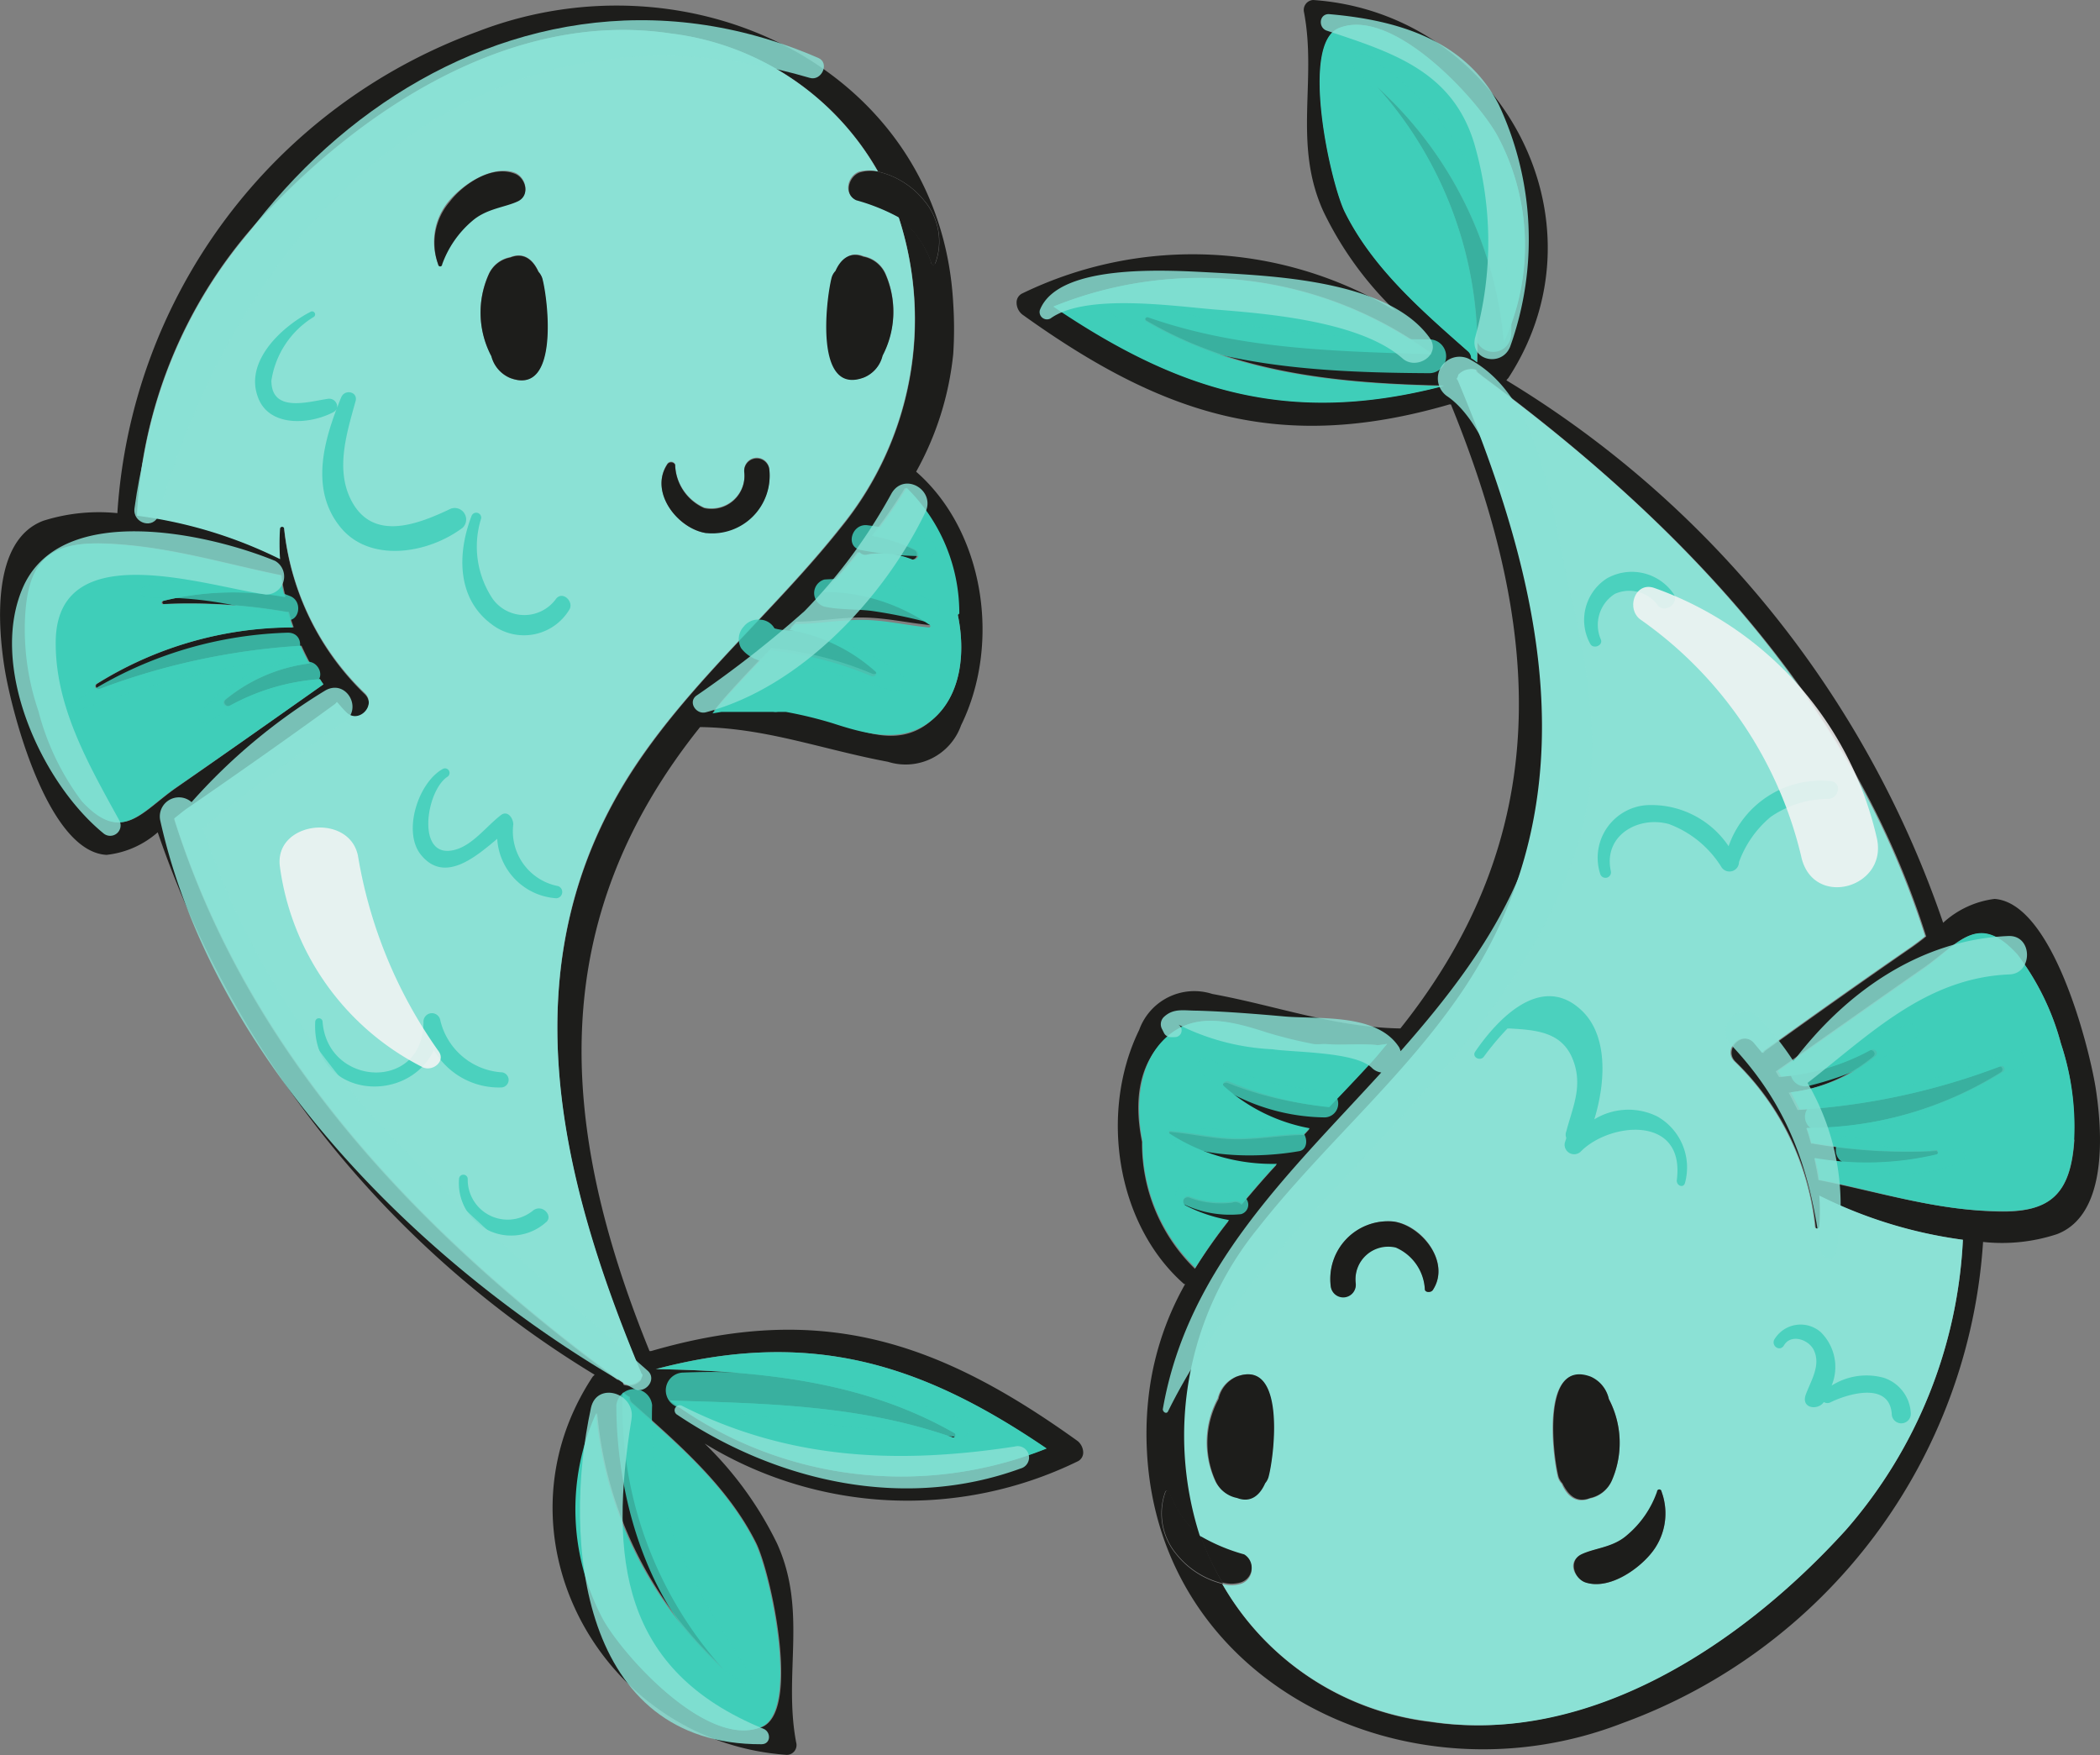
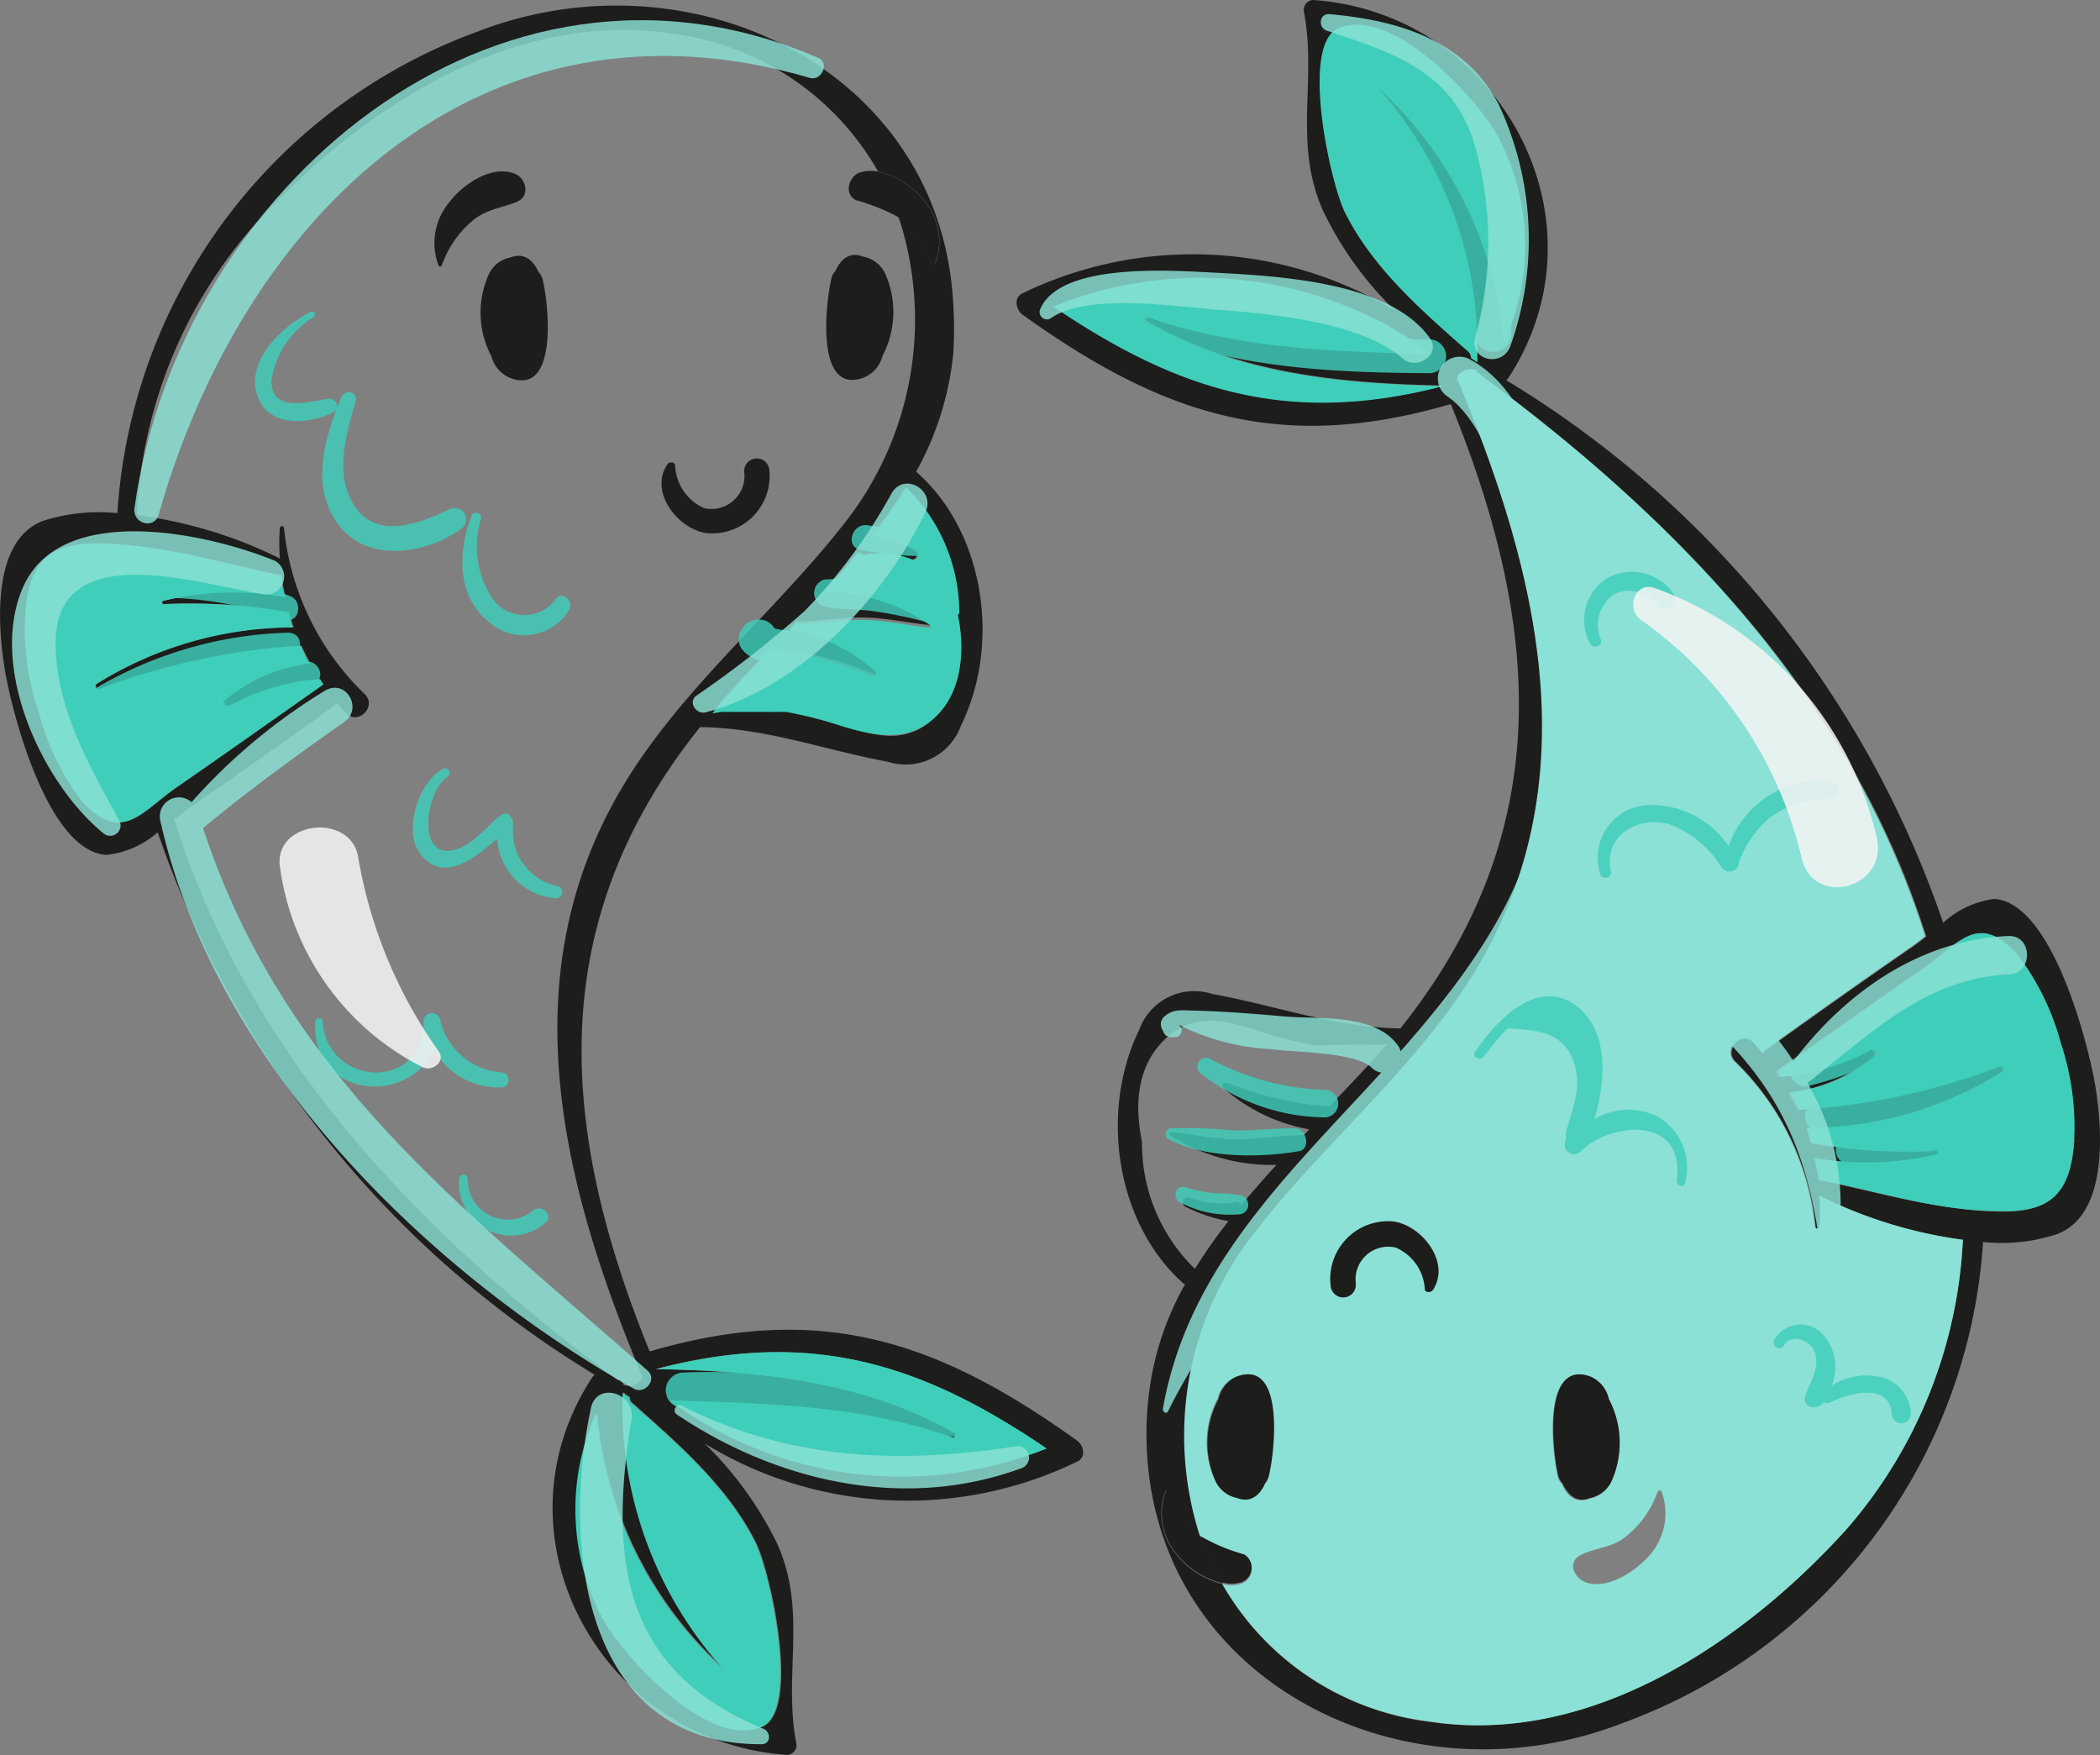
<svg xmlns="http://www.w3.org/2000/svg" viewBox="0 0 96.8 80.89">
  <rect x="0" y="0" width="96.8" height="80.89" fill="#808080" stroke="none" />
  <g style="isolation:isolate">
    <g id="afdcafbb-6892-477d-8541-cb065d3496d6" data-name="Layer 2">
      <g id="b2e002eb-bfd5-4217-8c71-56011df0279a" data-name="OBJECTS">
        <path d="M49.93,66.92a.45.45,0,0,1-.27.44,17.9,17.9,0,0,1-17.18-.83,16.4,16.4,0,0,1,3.34,4.61c1.41,3.11.28,6,.88,9.17a.45.45,0,0,1-.44.57c-8.5-.6-13.79-10.07-8.94-17.43l.09-.09a47.12,47.12,0,0,1-20.14-25A4.26,4.26,0,0,1,4.91,39.4C2.18,39.25.52,32.74.21,30.79S-.4,24.9,2,24a8.5,8.5,0,0,1,3.41-.35A25.35,25.35,0,0,1,22,1.46C31.86-2.36,43.37,3.21,43.94,14a18,18,0,0,1,0,2.31,14.06,14.06,0,0,1-1.71,5.43s0,0,0,0c3.15,2.75,3.92,7.93,2.07,11.69a2.71,2.71,0,0,1-3.37,1.68c-3-.56-5.61-1.56-8.66-1.6-7.13,8.91-6.59,18.28-2.33,28.76,0,0,0,0,.07,0,7.81-2.27,13.2-.5,19.67,4.15A.71.71,0,0,1,49.93,66.92ZM43,33.15C44.34,32,44.5,30,44.15,28.34v-.06a8.09,8.09,0,0,0-2.43-5.8,22.11,22.11,0,0,1-1.55,2.22,7.29,7.29,0,0,1,2,.66.24.24,0,0,1-.18.43,3.78,3.78,0,0,0-2-.24.4.4,0,0,1-.45-.11c-.52.63-1,1.24-1.61,1.84a8.68,8.68,0,0,1,4.94,1.39s0,.15,0,.14c-1-.1-2-.33-3.05-.35s-2.08.19-3.12.19c-.08.1-.17.18-.26.28a7.9,7.9,0,0,1,3.95,1.9c.14.1,0,.29-.18.22a16.23,16.23,0,0,0-4.66-1.19c-.66.68-1.32,1.37-1.93,2.05-.26.28-.49.57-.73.86l.42-.07c.78.08,1.57,0,2.37,0a.8.8,0,0,0,.24,0c.12,0,.23,0,.35,0a19.17,19.17,0,0,1,2.15.52C40,33.86,41.62,34.42,43,33.15Zm1,32.9a.11.11,0,0,1-.08.2c-4.23-1.49-8.64-1.57-13.06-1.7a18,18,0,0,0,17.36,2.21c-5.71-3.91-10.84-5.54-18-3.66C35,63.19,39.77,63.63,44,66.05Zm-.88-53.92a2.9,2.9,0,0,0-.52-2.89,3.86,3.86,0,0,0-2.12-1.33A12.76,12.76,0,0,0,30.9,1.54C23.52.44,16.44,5.15,11.71,10.39a21.79,21.79,0,0,0-5.4,13.35,20.81,20.81,0,0,1,6.59,2,9.61,9.61,0,0,1,0-1.42.1.1,0,0,1,.19,0A12.34,12.34,0,0,0,16.82,32c.56.56-.31,1.44-.86.87-.16-.15-.29-.32-.43-.47l-.08.09c-2.24,1.63-4.51,3.22-6.8,4.8-.18.12-.39.3-.62.48,3.39,10.81,11.24,19.06,20.42,25.82l.07,0,.14.11a.22.22,0,0,1,.09.13.75.75,0,0,0,.79-.21,1.67,1.67,0,0,1,.08-.2.18.18,0,0,0-.05-.07c-3.87-9.24-6.2-19.09-.3-28,2.7-4.08,6.49-7.24,9.51-11.05A15.15,15.15,0,0,0,41.42,10l.13.1a4.54,4.54,0,0,1,1.38,2A.09.09,0,0,0,43.11,12.13Zm-8,67.47c1.81-.73.41-7.15-.27-8.5-1.29-2.58-3.55-4.53-5.67-6.42a.32.32,0,0,1-.14-.3.86.86,0,0,1-.29-.21,18.09,18.09,0,0,0,4.63,12.74h0a18.09,18.09,0,0,1-5.85-11.79,10.74,10.74,0,0,0,.34,9.55C28.83,76.44,32.65,80.58,35.08,79.6ZM14.91,31.54c-.06-.08-.11-.16-.16-.24a10.07,10.07,0,0,0-4.13,1.22c-.18.09-.38-.14-.21-.28a7.61,7.61,0,0,1,3.89-1.67c-.14-.26-.28-.54-.4-.81h-.05a31.73,31.73,0,0,0-9.27,2c-.15,0-.21-.17-.11-.24a17.13,17.13,0,0,1,9.07-2.61,7.36,7.36,0,0,1-.22-.71s0,0-.08,0a25.9,25.9,0,0,0-5.7-.36.08.08,0,0,1,0-.15,13.52,13.52,0,0,1,5.63-.18,6,6,0,0,1-.19-1c-2.83-.58-5.45-1.41-8.39-1.47-2.3,0-3.24.83-3.39,3.31a11.61,11.61,0,0,0,.61,4.41,11.83,11.83,0,0,0,2,4.16c1.84,2,2.71.5,4.34-.63C10.39,34.73,12.64,33.14,14.91,31.54Z" style="fill:#1d1d1b" />
        <path d="M44.15,28.34C44.5,30,44.34,32,43,33.15s-3,.71-4.63.18a19.17,19.17,0,0,0-2.15-.52c-.12,0-.23,0-.35,0a.8.8,0,0,1-.24,0c-.8,0-1.59,0-2.37,0l-.42.07c.24-.29.47-.58.73-.86.61-.68,1.27-1.37,1.93-2.05a16.23,16.23,0,0,1,4.66,1.19c.15.07.32-.12.18-.22a7.9,7.9,0,0,0-3.95-1.9c.09-.1.18-.18.26-.28,1,0,2.07-.2,3.12-.19s2,.25,3.05.35c.08,0,.09-.11,0-.14A8.68,8.68,0,0,0,38,27.28c.56-.6,1.09-1.21,1.61-1.84a.4.4,0,0,0,.45.11,3.78,3.78,0,0,1,2,.24.24.24,0,0,0,.18-.43,7.29,7.29,0,0,0-2-.66,22.11,22.11,0,0,0,1.55-2.22,8.09,8.09,0,0,1,2.43,5.8Z" style="fill:#3fceb9" />
        <path d="M43.91,66.25a.11.11,0,0,0,.08-.2c-4.22-2.42-9-2.86-13.74-2.95,7.12-1.88,12.25-.25,18,3.66a18,18,0,0,1-17.36-2.21C35.27,64.68,39.68,64.76,43.91,66.25Z" style="fill:#3fceb9" />
        <path d="M42.59,9.24a2.9,2.9,0,0,1,.52,2.89.09.09,0,0,1-.18,0,4.54,4.54,0,0,0-1.38-2l-.13-.1a11.62,11.62,0,0,0-1-2.13A3.86,3.86,0,0,1,42.59,9.24Z" style="fill:#1d1d1b" />
-         <path d="M41.42,10a15.15,15.15,0,0,1-2.64,14.25c-3,3.81-6.81,7-9.51,11.05-5.9,8.91-3.57,18.76.3,28a.18.18,0,0,1,.05.07,1.67,1.67,0,0,0-.08.2.75.75,0,0,1-.79.21.22.22,0,0,0-.09-.13l-.14-.11-.07,0c-9.18-6.76-17-15-20.42-25.82.23-.18.44-.36.62-.48,2.29-1.58,4.56-3.17,6.8-4.8l.08-.09c.14.15.27.32.43.47.55.57,1.42-.31.86-.87a12.34,12.34,0,0,1-3.72-7.6.1.1,0,0,0-.19,0,9.61,9.61,0,0,0,0,1.42,20.81,20.81,0,0,0-6.59-2,21.79,21.79,0,0,1,5.4-13.35C16.44,5.15,23.52.44,30.9,1.54a12.76,12.76,0,0,1,9.57,6.37,1.71,1.71,0,0,0-.87,0c-.51.18-.75,1-.16,1.28A9.26,9.26,0,0,1,41.42,10Zm-.74,6.36a4.34,4.34,0,0,0,.14-3.75,1.39,1.39,0,0,0-1-.8c-.61-.25-1,.11-1.28.66a.72.72,0,0,0-.18.32c-.26,1-.79,5.45,1.49,4.59A1.45,1.45,0,0,0,40.68,16.4Zm-8.12,8.17a2.65,2.65,0,0,0,2.9-2.94.58.58,0,1,0-1.15.17,1.52,1.52,0,0,1-1.85,1.63,2.25,2.25,0,0,1-1.34-2,.21.21,0,0,0-.37,0C29.92,22.69,31.25,24.38,32.56,24.57ZM23.5,17.42c2.27.86,1.75-3.55,1.48-4.59a.8.8,0,0,0-.16-.32c-.25-.55-.67-.91-1.3-.66a1.36,1.36,0,0,0-1,.8,4.3,4.3,0,0,0,.13,3.75A1.49,1.49,0,0,0,23.5,17.42Zm.37-8.19c.59-.27.36-1.1-.16-1.28-1-.35-2.35.52-3,1.29a2.91,2.91,0,0,0-.53,2.89.09.09,0,0,0,.18,0,4.71,4.71,0,0,1,1.38-2C22.42,9.56,23.14,9.58,23.87,9.23Z" style="fill:#8be1d5" />
        <path d="M40.82,12.65a4.34,4.34,0,0,1-.14,3.75,1.45,1.45,0,0,1-.86,1c-2.28.86-1.75-3.55-1.49-4.59a.72.72,0,0,1,.18-.32c.24-.55.67-.91,1.28-.66A1.39,1.39,0,0,1,40.82,12.65Z" style="fill:#1d1d1b" />
        <path d="M40.47,7.91a11.62,11.62,0,0,1,1,2.13,9.26,9.26,0,0,0-2-.81c-.59-.27-.35-1.1.16-1.28A1.71,1.71,0,0,1,40.47,7.91Z" style="fill:#1d1d1b" />
        <path d="M35.46,21.63a2.65,2.65,0,0,1-2.9,2.94c-1.31-.19-2.64-1.88-1.81-3.15a.21.21,0,0,1,.37,0,2.25,2.25,0,0,0,1.34,2,1.52,1.52,0,0,0,1.85-1.63A.58.58,0,1,1,35.46,21.63Z" style="fill:#1d1d1b" />
        <path d="M34.81,71.1c.68,1.35,2.08,7.77.27,8.5-2.43,1-6.25-3.16-7.26-4.92a10.74,10.74,0,0,1-.34-9.55,18.09,18.09,0,0,0,5.85,11.79h0a18.09,18.09,0,0,1-4.63-12.74.86.86,0,0,0,.29.21.32.32,0,0,0,.14.3C31.26,66.57,33.52,68.52,34.81,71.1Z" style="fill:#3fceb9" />
        <path d="M25,12.83c.27,1,.79,5.45-1.48,4.59a1.49,1.49,0,0,1-.87-1,4.3,4.3,0,0,1-.13-3.75,1.36,1.36,0,0,1,1-.8c.63-.25,1.05.11,1.3.66A.8.8,0,0,1,25,12.83Z" style="fill:#1d1d1b" />
        <path d="M23.71,8c.52.18.75,1,.16,1.28s-1.45.33-2.11.91a4.71,4.71,0,0,0-1.38,2,.09.09,0,0,1-.18,0,2.91,2.91,0,0,1,.53-2.89C21.36,8.47,22.68,7.6,23.71,8Z" style="fill:#1d1d1b" />
        <path d="M14.75,31.3c.05.08.1.16.16.24-2.27,1.6-4.52,3.19-6.8,4.76-1.63,1.13-2.5,2.62-4.34.63a11.83,11.83,0,0,1-2-4.16,11.61,11.61,0,0,1-.61-4.41c.15-2.48,1.09-3.34,3.39-3.31,2.94.06,5.56.89,8.39,1.47a6,6,0,0,0,.19,1,13.52,13.52,0,0,0-5.63.18.08.08,0,0,0,0,.15,25.9,25.9,0,0,1,5.7.36s0,0,.08,0a7.36,7.36,0,0,0,.22.71,17.13,17.13,0,0,0-9.07,2.61c-.1.07,0,.28.11.24a31.73,31.73,0,0,1,9.27-2h.05c.12.27.26.55.4.81a7.61,7.61,0,0,0-3.89,1.67c-.17.14,0,.37.21.28A10.07,10.07,0,0,1,14.75,31.3Z" style="fill:#3fceb9" />
        <path d="M20.79,23.44c-1.53.73-3.63,1.56-4.62-.42-.71-1.42-.18-3.09.22-4.53.12-.44-.5-.57-.66-.18-.07.16-.13.32-.19.49a.37.37,0,0,0-.42-.42c-.9.13-2.61.67-2.61-.84a4.17,4.17,0,0,1,1.93-2.92.14.14,0,1,0-.14-.24c-1.28.66-3,2.23-2.43,3.87.48,1.46,2.4,1.33,3.51.74a.32.32,0,0,0,.15-.18c-.69,1.8-1.16,3.89.18,5.51s4,1.22,5.62,0A.53.53,0,0,0,20.79,23.44Z" style="fill:#3fceb9;mix-blend-mode:multiply;opacity:0.83" />
        <path d="M25.63,27.6a1.8,1.8,0,0,1-2.92,0,4.33,4.33,0,0,1-.53-3.71.23.23,0,0,0-.44-.12c-.66,1.71-.7,3.8.92,5a2.44,2.44,0,0,0,3.6-.7C26.44,27.71,25.93,27.22,25.63,27.6Z" style="fill:#3fceb9;mix-blend-mode:multiply;opacity:0.83" />
        <path d="M25.73,40.84A2.57,2.57,0,0,1,23.66,38c0-.29-.26-.66-.56-.44-.66.5-1.3,1.38-2.11,1.6-1.84.52-1.37-2.73-.35-3.37a.21.21,0,0,0-.21-.36c-1.15.61-1.91,2.94-1,4,1.07,1.27,2.47.09,3.49-.77a2.92,2.92,0,0,0,2.73,2.74A.29.29,0,0,0,25.73,40.84Z" style="fill:#3fceb9;mix-blend-mode:multiply;opacity:0.83" />
        <path d="M23.09,49.42A3.12,3.12,0,0,1,20.29,47a.39.39,0,0,0-.77.1c0,3.21-4.41,3-4.65,0a.17.17,0,0,0-.34,0C14.36,50.58,18.75,51,20,48.4a3.47,3.47,0,0,0,3.1,1.72A.35.35,0,0,0,23.09,49.42Z" style="fill:#3fceb9;mix-blend-mode:multiply;opacity:0.83" />
        <path d="M24.56,55.8a1.84,1.84,0,0,1-3-1.46.2.2,0,0,0-.4,0,2.41,2.41,0,0,0,4,2C25.53,56.06,25,55.45,24.56,55.8Z" style="fill:#3fceb9;mix-blend-mode:multiply;opacity:0.83" />
-         <path d="M34.59,77.16c-2.61-4-4.69-7.4-4.53-12.4a.83.83,0,0,0-1.65,0c0,4.58,1.69,10.22,5.79,12.79A.29.29,0,0,0,34.59,77.16Z" style="fill:#3fceb9;mix-blend-mode:multiply;opacity:0.83" />
        <path d="M44.51,65.5a31.33,31.33,0,0,0-13-2.24.82.82,0,0,0,0,1.64c4.23.42,8.54,1.06,12.76,1.33C44.68,66.25,44.86,65.66,44.51,65.5Z" style="fill:#3fceb9;mix-blend-mode:multiply;opacity:0.83" />
        <path d="M13.26,29.16a18.46,18.46,0,0,0-10,3.3c-.18.12-.08.46.15.37a39.62,39.62,0,0,1,9.82-2.46C14,30.28,14.06,29.15,13.26,29.16Z" style="fill:#3fceb9;mix-blend-mode:multiply;opacity:0.83" />
        <path d="M13.39,27.48A11.1,11.1,0,0,0,6.7,27a.28.28,0,0,0,.08.55,17.21,17.21,0,0,1,6.32,1C13.78,28.78,14,27.74,13.39,27.48Z" style="fill:#3fceb9;mix-blend-mode:multiply;opacity:0.83" />
        <path d="M14.25,30.5a6.37,6.37,0,0,0-5.06,2.38c-.19.25.18.59.44.43A11.3,11.3,0,0,1,12,32c.79-.28,1.62-.31,2.43-.51C15,31.34,14.77,30.56,14.25,30.5Z" style="fill:#3fceb9;mix-blend-mode:multiply;opacity:0.83" />
        <path d="M41.57,31.08a10.06,10.06,0,0,0-2.86-1.51A15.14,15.14,0,0,0,37,29.08c-.21,0-.9,0-1.3-.12a.79.79,0,0,0-.67-.4.84.84,0,0,0-.74.31.85.85,0,0,0-.13,1c.66.87,1.86.67,2.86.85,1.41.28,2.76.75,4.15,1.11C41.53,31.92,41.94,31.36,41.57,31.08Z" style="fill:#3fceb9;mix-blend-mode:multiply;opacity:0.83" />
        <path d="M43,27.71a9.6,9.6,0,0,0-5-1,.65.65,0,0,0,0,1.25c.7.15,1.43.11,2.14.19a22,22,0,0,1,2.42.48C43.17,28.8,43.6,28,43,27.71Z" style="fill:#3fceb9;mix-blend-mode:multiply;opacity:0.83" />
        <path d="M42.86,24.87A14,14,0,0,0,40,24.21c-.74-.11-1.06,1-.32,1.14a15.48,15.48,0,0,0,3.1.28A.39.39,0,0,0,42.86,24.87Z" style="fill:#3fceb9;mix-blend-mode:multiply;opacity:0.83" />
        <path d="M29.85,63.17c-8.73-7.7-16.72-13.61-20.49-25,2.09-1.74,4.27-3.32,6.5-4.89.89-.61.1-2-.86-1.46a26.93,26.93,0,0,0-6.17,5.15.88.88,0,0,0-1.44.86C9.87,48.93,19.55,58.54,29.21,64,29.72,64.29,30.32,63.58,29.85,63.17Z" style="fill:#8be1d5;mix-blend-mode:multiply;opacity:0.83" />
        <path d="M37.72,2.67C22.81-3.79,8.21,8.78,6.2,23.42c-.1.71.9,1,1.11.31C11.19,10,22.15-.86,37.33,3.59,37.87,3.75,38.26,2.9,37.72,2.67Z" style="fill:#8be1d5;mix-blend-mode:multiply;opacity:0.83" />
        <path d="M12.68,25.85C9.62,24.59,2.89,23.1,1.09,27c-1.66,3.65.81,9.06,3.67,11.4a.48.48,0,0,0,.75-.57c-1.41-2.57-3-5.29-2.94-8.34.12-4.79,6.84-2.5,9.67-2.09A.83.83,0,0,0,12.68,25.85Z" style="fill:#8be1d5;mix-blend-mode:multiply;opacity:0.83" />
        <path d="M41.09,22.75a24.84,24.84,0,0,1-4,5.41,50.3,50.3,0,0,1-5,3.91c-.38.3,0,.87.44.76,4.34-1.14,8.18-5.22,10.09-9.15C43.21,22.63,41.69,21.7,41.09,22.75Z" style="fill:#8be1d5;mix-blend-mode:multiply;opacity:0.83" />
        <path d="M35.2,79.68C28.63,77,28.07,71.81,29.11,65.4c.19-1.2-1.6-1.75-1.87-.51-1.33,6.14-.47,15.53,7.86,15.5C35.54,80.39,35.55,79.83,35.2,79.68Z" style="fill:#8be1d5;mix-blend-mode:multiply;opacity:0.83" />
        <path d="M46.77,66.67c-5.36.82-10.39.62-15.32-1.87a.23.23,0,0,0-.24.4c4.62,3.1,10.48,4.44,15.84,2.48A.52.52,0,0,0,46.77,66.67Z" style="fill:#8be1d5;mix-blend-mode:multiply;opacity:0.83" />
        <path d="M20.21,48.44a21.67,21.67,0,0,1-3.71-9c-.41-2-3.86-1.58-3.6.49a12.18,12.18,0,0,0,6.55,9.24C19.9,49.43,20.58,48.93,20.21,48.44Z" style="fill:#f5f5f5;mix-blend-mode:soft-light;opacity:0.86" />
        <path d="M96.59,50.08c.32,2,.6,5.89-1.77,6.8a8.11,8.11,0,0,1-3.41.36A25.35,25.35,0,0,1,74.78,79.42c-9.85,3.82-21.35-1.75-21.91-12.51a15,15,0,0,1,.05-2.31,13.67,13.67,0,0,1,1.71-5.42l-.05,0c-3.14-2.76-3.91-7.94-2.07-11.71a2.7,2.7,0,0,1,3.37-1.66c3,.55,5.63,1.54,8.67,1.59,7.12-8.92,6.6-18.29,2.33-28.76l-.07,0C59,20.91,53.6,19.14,47.13,14.5a.7.7,0,0,1-.27-.54.46.46,0,0,1,.27-.44,18,18,0,0,1,17.2.82A16,16,0,0,1,61,9.74c-1.41-3.11-.29-6-.89-9.17A.46.46,0,0,1,60.53,0c8.51.59,13.79,10.07,9,17.42,0,0-.07.07-.09.11a46.94,46.94,0,0,1,20.13,25,4.3,4.3,0,0,1,2.37-1.1C94.61,41.62,96.27,48.15,96.59,50.08Zm-1,2.45A12.13,12.13,0,0,0,95,48.1,11.85,11.85,0,0,0,93,44c-1.84-2-2.72-.5-4.36.62-2.26,1.57-4.53,3.18-6.79,4.76.06.08.1.18.16.26a10.24,10.24,0,0,0,4.13-1.23c.17-.08.37.14.21.28a7.44,7.44,0,0,1-3.9,1.67c.14.27.28.53.41.8h0a31.26,31.26,0,0,0,9.27-2c.16-.05.23.16.11.25A17,17,0,0,1,83.26,52c.09.24.15.47.22.71,0,0,0,0,.07,0a25.49,25.49,0,0,0,5.71.34.09.09,0,0,1,0,.17,14.05,14.05,0,0,1-5.63.17c.07.33.14.68.19,1,2.83.56,5.45,1.4,8.39,1.45C94.53,55.87,95.46,55,95.62,52.53ZM85.1,70.5a21.93,21.93,0,0,0,5.38-13.36,21.08,21.08,0,0,1-6.58-2,9.76,9.76,0,0,1,0,1.43c0,.12-.17.12-.2,0A12.38,12.38,0,0,0,80,48.93c-.56-.56.31-1.44.87-.88l.41.49.08-.1c2.25-1.62,4.52-3.23,6.8-4.8.18-.13.4-.29.63-.48-3.4-10.8-11.24-19-20.43-25.81,0,0,0,0-.07-.06l-.14-.11a.15.15,0,0,1-.07-.13.81.81,0,0,0-.81.23.46.46,0,0,1-.08.19.28.28,0,0,1,.06.08c3.87,9.23,6.2,19.07.3,28-2.7,4.07-6.5,7.23-9.5,11.05a15.12,15.12,0,0,0-2.65,14.26.61.61,0,0,1-.14-.1,4.87,4.87,0,0,1-1.38-2,.09.09,0,0,0-.17,0,2.92,2.92,0,0,0,.52,2.89A3.92,3.92,0,0,0,56.34,73a12.78,12.78,0,0,0,9.57,6.36C73.27,80.45,80.35,75.74,85.1,70.5ZM69.31,15.76A10.68,10.68,0,0,0,69,6.21c-1-1.76-4.83-5.9-7.26-4.92-1.82.73-.4,7.14.27,8.49,1.29,2.59,3.55,4.54,5.68,6.42a.42.42,0,0,1,.14.31,1.65,1.65,0,0,1,.27.19A18.05,18.05,0,0,0,63.47,4s0,0,0,0A18,18,0,0,1,69.31,15.76ZM63.94,48.11a3.84,3.84,0,0,1-.43.06c-.79-.08-1.58,0-2.37,0a1.69,1.69,0,0,0-.24,0,2.08,2.08,0,0,1-.35,0,21.24,21.24,0,0,1-2.16-.53c-1.6-.53-3.22-1.09-4.62.19s-1.47,3.12-1.13,4.8v.07a8.05,8.05,0,0,0,2.44,5.78,23.6,23.6,0,0,1,1.55-2.2,7,7,0,0,1-2-.67.23.23,0,0,1,.17-.42,4.12,4.12,0,0,0,2,.24.39.39,0,0,1,.43.1c.52-.62,1.05-1.24,1.61-1.84a8.69,8.69,0,0,1-4.92-1.38c-.06,0,0-.15,0-.14,1,.08,2,.33,3.06.34s2.08-.19,3.13-.2l.24-.26a8.11,8.11,0,0,1-3.95-1.9c-.13-.12,0-.29.18-.24A16,16,0,0,0,61.27,51c.66-.69,1.31-1.37,1.94-2.06C63.47,48.69,63.69,48.4,63.94,48.11Zm-15.36-34c5.73,3.9,10.84,5.52,18,3.66-4.77-.1-9.53-.54-13.74-3a.1.1,0,0,1,.08-.19c4.23,1.48,8.64,1.56,13.07,1.7A18,18,0,0,0,48.58,14.13Z" style="fill:#1d1d1b" />
        <path d="M95,48.1a12.13,12.13,0,0,1,.61,4.43c-.16,2.48-1.09,3.34-3.38,3.29-2.94,0-5.56-.89-8.39-1.45,0-.34-.12-.69-.19-1a14.05,14.05,0,0,0,5.63-.17.09.09,0,0,0,0-.17,25.49,25.49,0,0,1-5.71-.34s0,0-.07,0c-.07-.24-.13-.47-.22-.71a17,17,0,0,0,9.06-2.59c.12-.09.05-.3-.11-.25a31.26,31.26,0,0,1-9.27,2h0c-.13-.27-.27-.53-.41-.8a7.44,7.44,0,0,0,3.9-1.67c.16-.14,0-.36-.21-.28a10.24,10.24,0,0,1-4.13,1.23c-.06-.08-.1-.18-.16-.26,2.26-1.58,4.53-3.19,6.79-4.76C90.32,43.45,91.2,42,93,44A11.85,11.85,0,0,1,95,48.1Z" style="fill:#3fceb9" />
        <path d="M90.48,57.14A21.93,21.93,0,0,1,85.1,70.5c-4.75,5.24-11.83,10-19.19,8.84A12.78,12.78,0,0,1,56.34,73a1.53,1.53,0,0,0,.85,0,.71.71,0,0,0,.16-1.29,8.55,8.55,0,0,1-2-.79A15.12,15.12,0,0,1,58,56.59c3-3.82,6.8-7,9.5-11.05,5.9-8.92,3.57-18.76-.3-28a.28.28,0,0,0-.06-.08.46.46,0,0,0,.08-.19.81.81,0,0,1,.81-.23.15.15,0,0,0,.07.13l.14.11s0,0,.07.06c9.19,6.76,17,15,20.43,25.81-.23.19-.45.35-.63.48-2.28,1.57-4.55,3.18-6.8,4.8l-.08.1-.41-.49c-.56-.56-1.43.32-.87.88a12.38,12.38,0,0,1,3.71,7.61c0,.12.19.12.2,0a9.76,9.76,0,0,0,0-1.43A21.08,21.08,0,0,0,90.48,57.14ZM76.07,71.64a2.9,2.9,0,0,0,.52-2.89.1.1,0,0,0-.18,0,4.6,4.6,0,0,1-1.38,2c-.65.58-1.37.55-2.11.89s-.34,1.1.18,1.29C74.12,73.28,75.43,72.4,76.07,71.64ZM74.3,68.23a4.34,4.34,0,0,0-.14-3.75,1.46,1.46,0,0,0-.86-1c-2.27-.86-1.75,3.57-1.49,4.6a.79.79,0,0,0,.18.31c.24.57.67.92,1.28.68A1.41,1.41,0,0,0,74.3,68.23Zm-8.25-8.78c.83-1.27-.51-3-1.81-3.15a2.66,2.66,0,0,0-2.9,2.94.58.58,0,1,0,1.15-.15,1.51,1.51,0,0,1,1.85-1.63,2.23,2.23,0,0,1,1.34,1.95C65.72,59.58,66,59.58,66.05,59.45Zm-7.59,8.6c.27-1,.79-5.46-1.48-4.6a1.45,1.45,0,0,0-.85,1A4.27,4.27,0,0,0,56,68.23,1.37,1.37,0,0,0,57,69c.62.24,1-.11,1.3-.68A.76.76,0,0,0,58.46,68.05Z" style="fill:#8be1d5" />
-         <path d="M76.59,68.75a2.9,2.9,0,0,1-.52,2.89c-.64.76-1.95,1.64-3,1.29-.52-.19-.77-1-.18-1.29s1.46-.31,2.11-.89a4.6,4.6,0,0,0,1.38-2A.1.1,0,0,1,76.59,68.75Z" style="fill:#1d1d1b" />
        <path d="M74.16,64.48a4.34,4.34,0,0,1,.14,3.75,1.41,1.41,0,0,1-1,.81c-.61.24-1-.11-1.28-.68a.79.79,0,0,1-.18-.31c-.26-1-.78-5.46,1.49-4.6A1.46,1.46,0,0,1,74.16,64.48Z" style="fill:#1d1d1b" />
        <path d="M69,6.21a10.68,10.68,0,0,1,.33,9.55A18,18,0,0,0,63.48,4s0,0,0,0A18.05,18.05,0,0,1,68.08,16.7a1.65,1.65,0,0,0-.27-.19.42.42,0,0,0-.14-.31c-2.13-1.88-4.39-3.83-5.68-6.42C61.32,8.43,59.9,2,61.72,1.29,64.15.31,68,4.45,69,6.21Z" style="fill:#3fceb9" />
        <path d="M64.24,56.3c1.3.2,2.64,1.88,1.81,3.15-.09.13-.33.13-.37,0a2.23,2.23,0,0,0-1.34-1.95,1.51,1.51,0,0,0-1.85,1.63.58.58,0,1,1-1.15.15A2.66,2.66,0,0,1,64.24,56.3Z" style="fill:#1d1d1b" />
-         <path d="M63.51,48.17a3.84,3.84,0,0,0,.43-.06c-.25.29-.47.58-.73.86-.63.69-1.28,1.37-1.94,2.06a16,16,0,0,1-4.67-1.21c-.14,0-.31.12-.18.24A8.11,8.11,0,0,0,60.37,52l-.24.26c-1.05,0-2.08.21-3.13.2s-2-.26-3.06-.34c-.08,0-.09.1,0,.14a8.69,8.69,0,0,0,4.92,1.38c-.56.6-1.09,1.22-1.61,1.84a.39.39,0,0,0-.43-.1,4.12,4.12,0,0,1-2-.24.23.23,0,0,0-.17.42,7,7,0,0,0,2,.67,23.6,23.6,0,0,0-1.55,2.2,8.05,8.05,0,0,1-2.44-5.78v-.07c-.34-1.68-.17-3.64,1.13-4.8s3-.72,4.62-.19a21.24,21.24,0,0,0,2.16.53,2.08,2.08,0,0,0,.35,0,1.69,1.69,0,0,1,.24,0C61.93,48.18,62.72,48.09,63.51,48.17Z" style="fill:#3fceb9" />
        <path d="M66.55,17.79c-7.13,1.86-12.24.24-18-3.66A18,18,0,0,1,66,16.33c-4.43-.14-8.84-.22-13.07-1.7a.1.1,0,0,0-.08.19C57,17.25,61.78,17.69,66.55,17.79Z" style="fill:#3fceb9" />
        <path d="M57,63.45c2.27-.86,1.75,3.57,1.48,4.6a.76.76,0,0,1-.16.31c-.25.57-.68.92-1.3.68a1.37,1.37,0,0,1-1-.81,4.27,4.27,0,0,1,.15-3.75A1.45,1.45,0,0,1,57,63.45Z" style="fill:#1d1d1b" />
        <path d="M57.35,71.64a.71.71,0,0,1-.16,1.29,1.53,1.53,0,0,1-.85,0,11.66,11.66,0,0,1-1-2.13A8.55,8.55,0,0,0,57.35,71.64Z" style="fill:#1d1d1b" />
        <path d="M55.38,70.85a11.66,11.66,0,0,0,1,2.13,3.92,3.92,0,0,1-2.13-1.34,2.92,2.92,0,0,1-.52-2.89.09.09,0,0,1,.17,0,4.87,4.87,0,0,0,1.38,2A.61.61,0,0,0,55.38,70.85Z" style="fill:#1d1d1b" />
        <path d="M76.4,51.46a3,3,0,0,0-2.91.13c.53-1.73.65-3.93-.65-5.08C71,44.86,69,47,68,48.47c-.17.25.23.46.4.23a12.49,12.49,0,0,1,1.09-1.3.15.15,0,0,0,.07,0c1.18.07,2.4.13,2.92,1.38s0,2.27-.28,3.36a.41.41,0,0,0,0,.31l-.07.22a.44.44,0,0,0,.72.42c1.32-1.37,4.85-1.74,4.44,1.32,0,.25.31.36.38.11A2.7,2.7,0,0,0,76.4,51.46Z" style="fill:#3fceb9;mix-blend-mode:multiply;opacity:0.83" />
        <path d="M86.83,63.5a3,3,0,0,0-2.4.36,2.25,2.25,0,0,0-.51-2.47,1.41,1.41,0,0,0-2.14.36c-.13.3.27.56.45.26.32-.55,1.13-.28,1.37.2.35.7-.12,1.41-.36,2.06s.56.75.83.35h0a.32.32,0,0,0,.33,0c.83-.4,2.69-.93,2.8.54a.44.44,0,0,0,.88,0A1.81,1.81,0,0,0,86.83,63.5Z" style="fill:#3fceb9;mix-blend-mode:multiply;opacity:0.83" />
        <path d="M84.39,36A4.51,4.51,0,0,0,79.68,39a4.29,4.29,0,0,0-3.8-1.89,2.43,2.43,0,0,0-2.12,3.16.25.25,0,0,0,.49-.13c-.35-1.64,1.27-2.55,2.68-2.16a4.83,4.83,0,0,1,2.43,2,.44.44,0,0,0,.8-.25,4.88,4.88,0,0,1,1.46-2.08,4.7,4.7,0,0,1,2.65-.83C84.75,36.82,84.94,36.07,84.39,36Z" style="fill:#3fceb9;mix-blend-mode:multiply;opacity:0.83" />
-         <path d="M77.15,27.38a2.33,2.33,0,0,0-3.1-.71,2.28,2.28,0,0,0-.75,3c.14.27.61.08.49-.2a1.69,1.69,0,0,1,.65-2.1,1.63,1.63,0,0,1,2,.56C76.79,28.27,77.41,27.78,77.15,27.38Z" style="fill:#3fceb9;mix-blend-mode:multiply;opacity:0.83" />
+         <path d="M77.15,27.38a2.33,2.33,0,0,0-3.1-.71,2.28,2.28,0,0,0-.75,3c.14.27.61.08.49-.2a1.69,1.69,0,0,1,.65-2.1,1.63,1.63,0,0,1,2,.56C76.79,28.27,77.41,27.78,77.15,27.38" style="fill:#3fceb9;mix-blend-mode:multiply;opacity:0.83" />
        <path d="M65.88,15.64a54.3,54.3,0,0,1-15-2.12c-.35-.11-.54.4-.25.59,4.45,2.8,10.14,3.06,15.25,3.09A.78.78,0,0,0,65.88,15.64Z" style="fill:#3fceb9;mix-blend-mode:multiply;opacity:0.83" />
        <path d="M63,2.53a.44.44,0,0,0-.53.68A18.44,18.44,0,0,1,68,15.39a.83.83,0,0,0,1.66,0A14.81,14.81,0,0,0,63,2.53Z" style="fill:#3fceb9;mix-blend-mode:multiply;opacity:0.83" />
        <path d="M61.05,50.23a11.9,11.9,0,0,1-5.25-1.42.4.4,0,0,0-.41.69,9.38,9.38,0,0,0,5.66,2A.62.62,0,0,0,61.05,50.23Z" style="fill:#3fceb9;mix-blend-mode:multiply;opacity:0.83" />
        <path d="M59.67,52c-1,0-1.9.12-2.87.1A20.8,20.8,0,0,0,54,52c-.24,0-.39.36-.14.5,1.62.88,4.23.87,6,.56C60.42,53,60.27,52,59.67,52Z" style="fill:#3fceb9;mix-blend-mode:multiply;opacity:0.83" />
        <path d="M57.24,55.1A6,6,0,0,0,56,55a7.14,7.14,0,0,1-1.36-.28c-.48-.13-.63.55-.2.72a4.94,4.94,0,0,0,2.76.52A.45.45,0,0,0,57.24,55.1Z" style="fill:#3fceb9;mix-blend-mode:multiply;opacity:0.83" />
        <path d="M92.79,48.4a45,45,0,0,1-4.45,1.54c-1.54.41-3.13.5-4.65.9a.65.65,0,0,0,.17,1.28c3.08.18,6.71-1.28,9.24-3C93.46,48.9,93.24,48.22,92.79,48.4Z" style="fill:#3fceb9;mix-blend-mode:multiply;opacity:0.83" />
        <path d="M88,47.21c-1.66.48-3.45.93-5,1.55a.67.67,0,0,0,.36,1.29,14.9,14.9,0,0,0,4.95-2.21C88.53,47.63,88.34,47.09,88,47.21Z" style="fill:#3fceb9;mix-blend-mode:multiply;opacity:0.83" />
        <path d="M90.34,53c-.8,0-1.6.1-2.4,0a9.63,9.63,0,0,1-2.54-.62c-.78-.28-1.11,1-.34,1.23a7.09,7.09,0,0,0,5.43-.08A.31.31,0,0,0,90.34,53Z" style="fill:#3fceb9;mix-blend-mode:multiply;opacity:0.83" />
        <path d="M72.39,27.35c-.82-3.41-1.2-9-4.7-10.82a1,1,0,0,0-1,1.72c3,2,4.3,11.12,4.58,14.52.51,6.28-2.6,11-6.57,15.52l-.14.16a.85.85,0,0,0-.06-.17c-1-1.58-3.66-1.3-5.26-1.43-1.35-.12-2.71-.23-4.06-.27-.62,0-1.09-.13-1.54.3a.47.47,0,0,0-.07.56l.09.18a.35.35,0,0,0,.31.18h.18a.31.31,0,0,0,.16-.58,10.75,10.75,0,0,0,4.35,1.14c1,.15,3.85.11,4.59.87a.75.75,0,0,0,.42.2c-4.25,4.66-8.94,9-10.07,15.52,0,.13.17.24.24.1,4.65-9.4,14.81-15.13,18.5-25C74,35.83,73.42,31.7,72.39,27.35Z" style="fill:#8be1d5;mix-blend-mode:multiply;opacity:0.83" />
        <path d="M65.9,15.57c-1.85-2.58-6.9-2.84-9.84-3-1.89-.09-7.26-.53-8.13,1.73a.34.34,0,0,0,.49.38c1.63-1.18,5.74-.56,7.64-.41,2.43.19,6.66.55,8.59,2.25C65.29,17.09,66.46,16.35,65.9,15.57Z" style="fill:#8be1d5;mix-blend-mode:multiply;opacity:0.83" />
        <path d="M69.08,4.81C67.53,1.83,64.4.92,61.25.65c-.45,0-.49.62-.1.76,3,1,5.8,1.85,6.81,5.22A16.25,16.25,0,0,1,68,15.54c-.28,1.07,1.22,1.41,1.61.44A14.64,14.64,0,0,0,69.08,4.81Z" style="fill:#8be1d5;mix-blend-mode:multiply;opacity:0.83" />
        <path d="M92.57,43.14c-4.08.17-7.5,2.6-9.9,5.77A13,13,0,0,0,81,46.83a.9.9,0,0,0-1.26,1.27c2.69,2.83,3.7,5.77,4.19,9.58.05.36.59.51.69.09a11.17,11.17,0,0,0-1.3-7.86c2.86-2.22,5.44-4.84,9.3-5C93.71,44.88,93.72,43.09,92.57,43.14Z" style="fill:#8be1d5;mix-blend-mode:multiply;opacity:0.83" />
        <path d="M86.52,38.66A16,16,0,0,0,76.26,27.1c-.92-.32-1.32,1-.62,1.47a18.55,18.55,0,0,1,7.41,11C83.65,41.87,87,40.91,86.52,38.66Z" style="fill:#f5f5f5;mix-blend-mode:soft-light;opacity:0.86" />
      </g>
    </g>
  </g>
</svg>